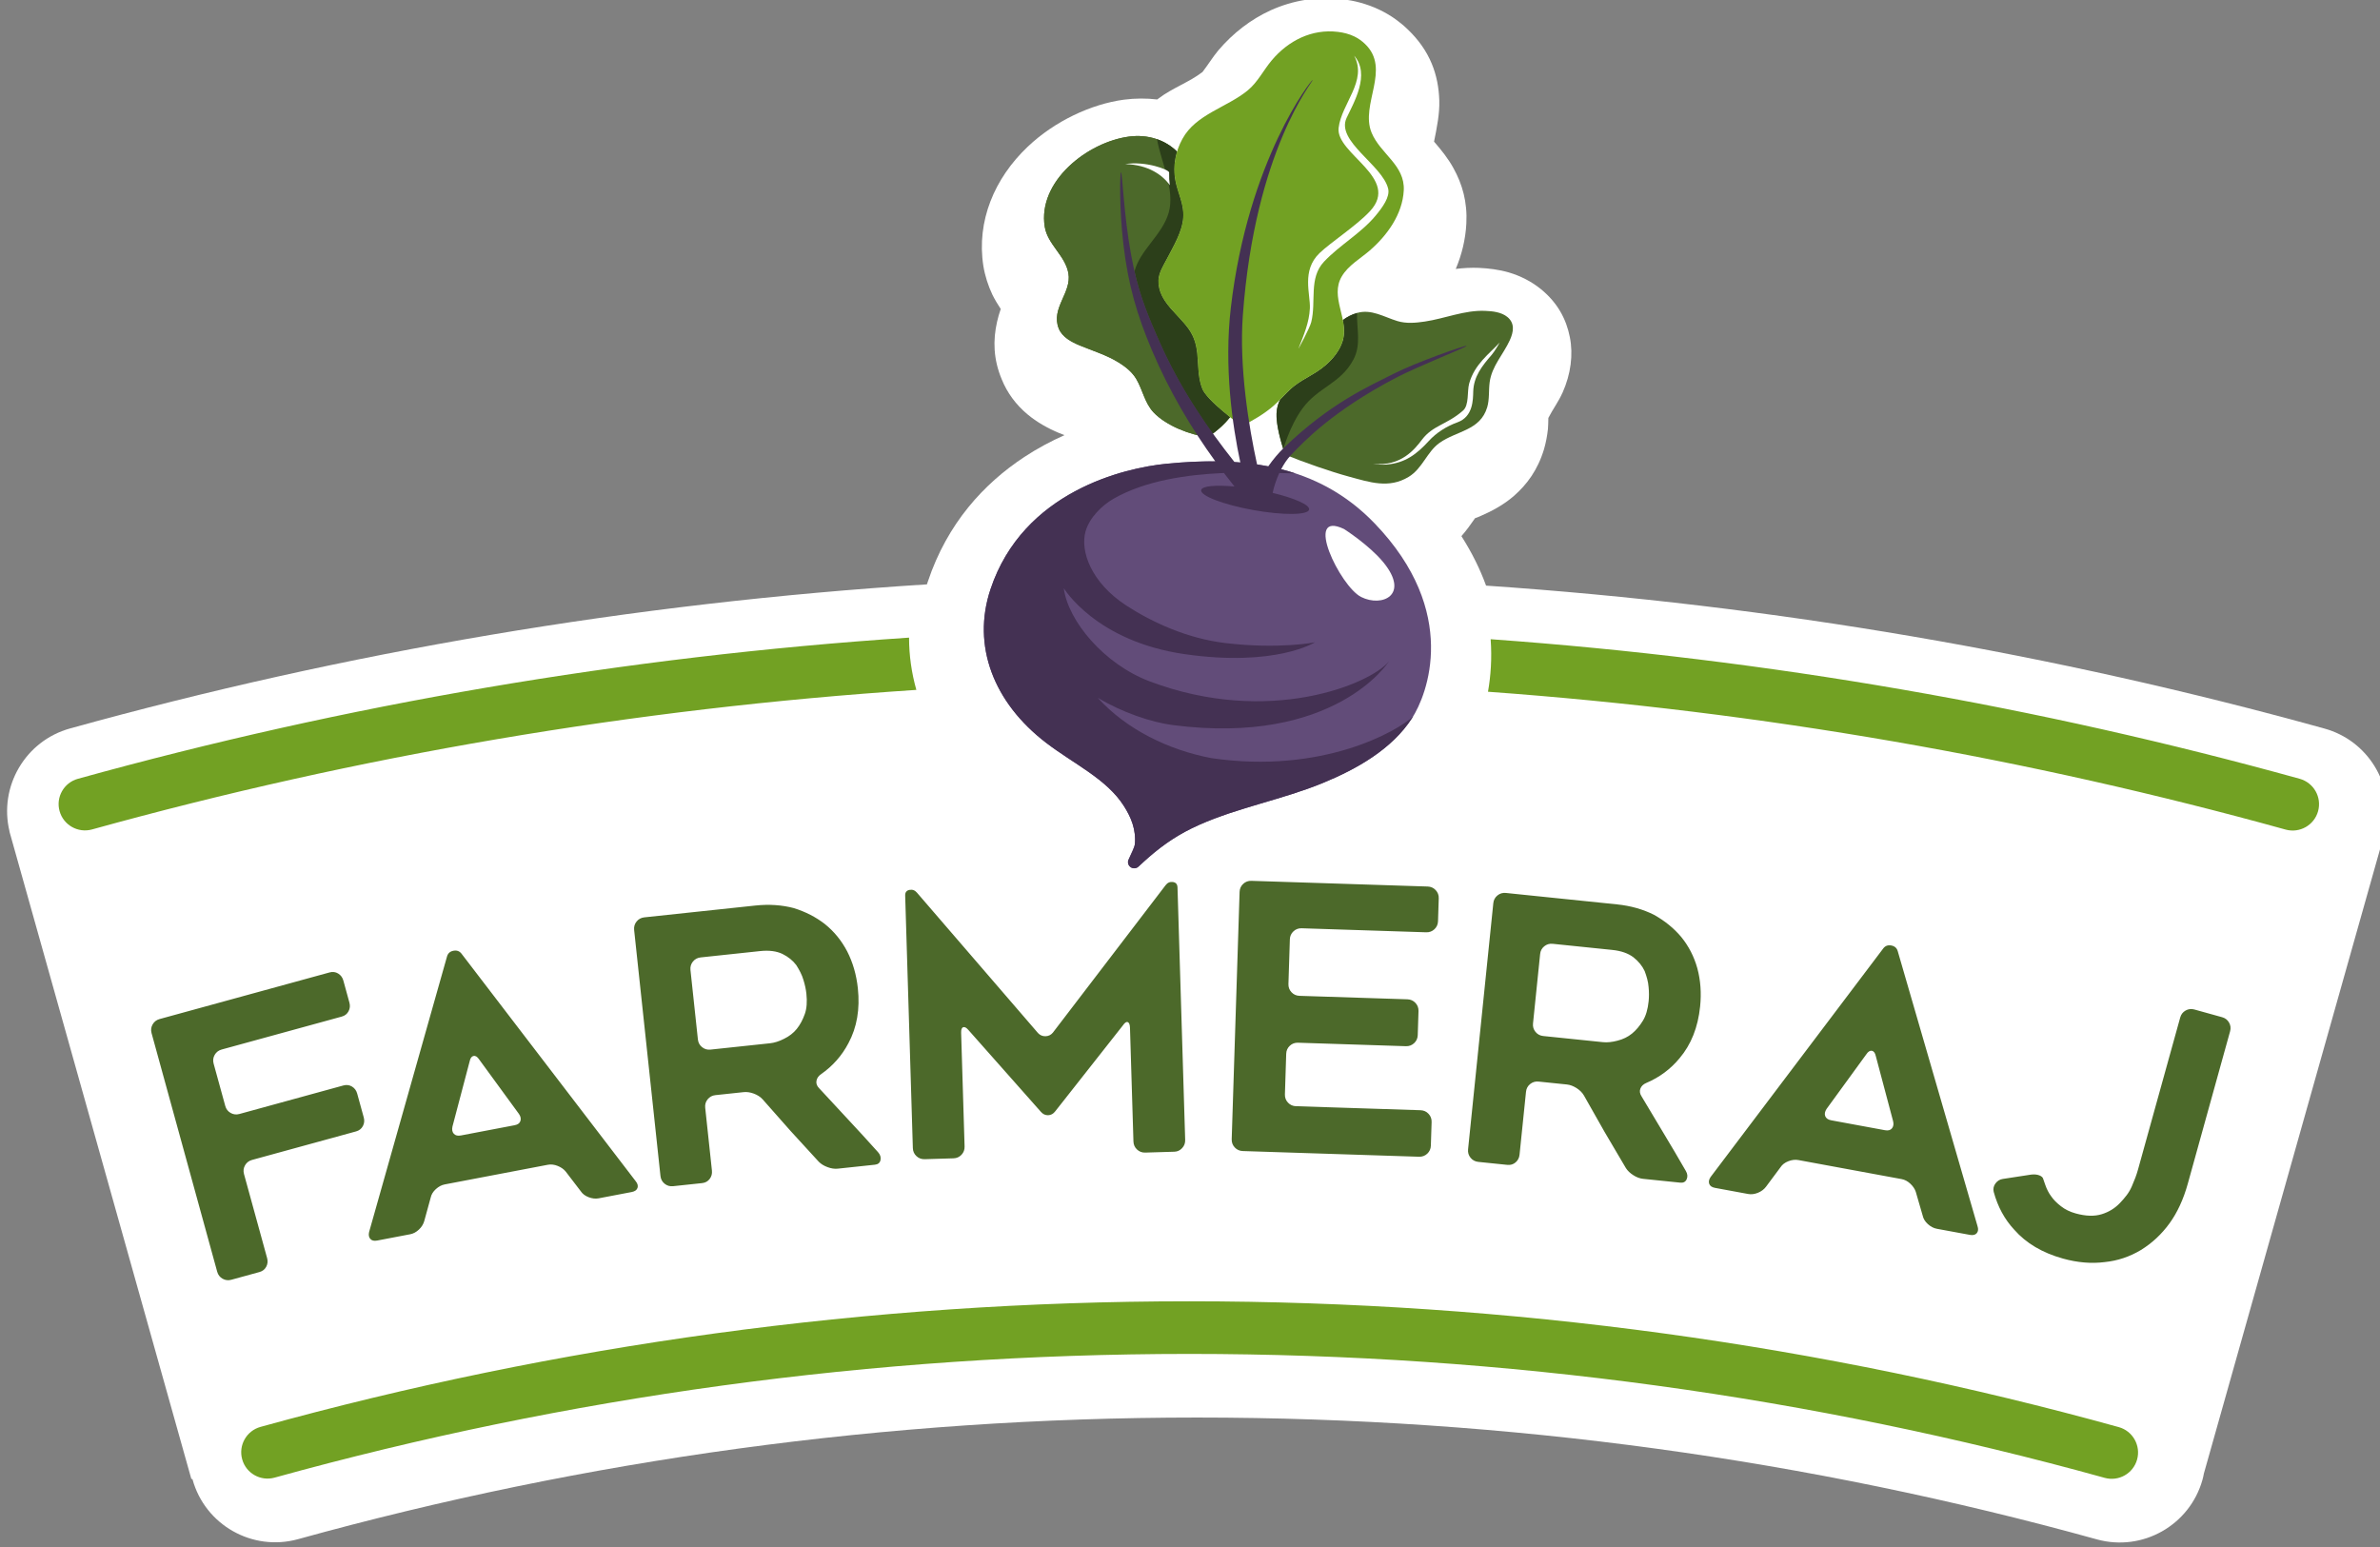
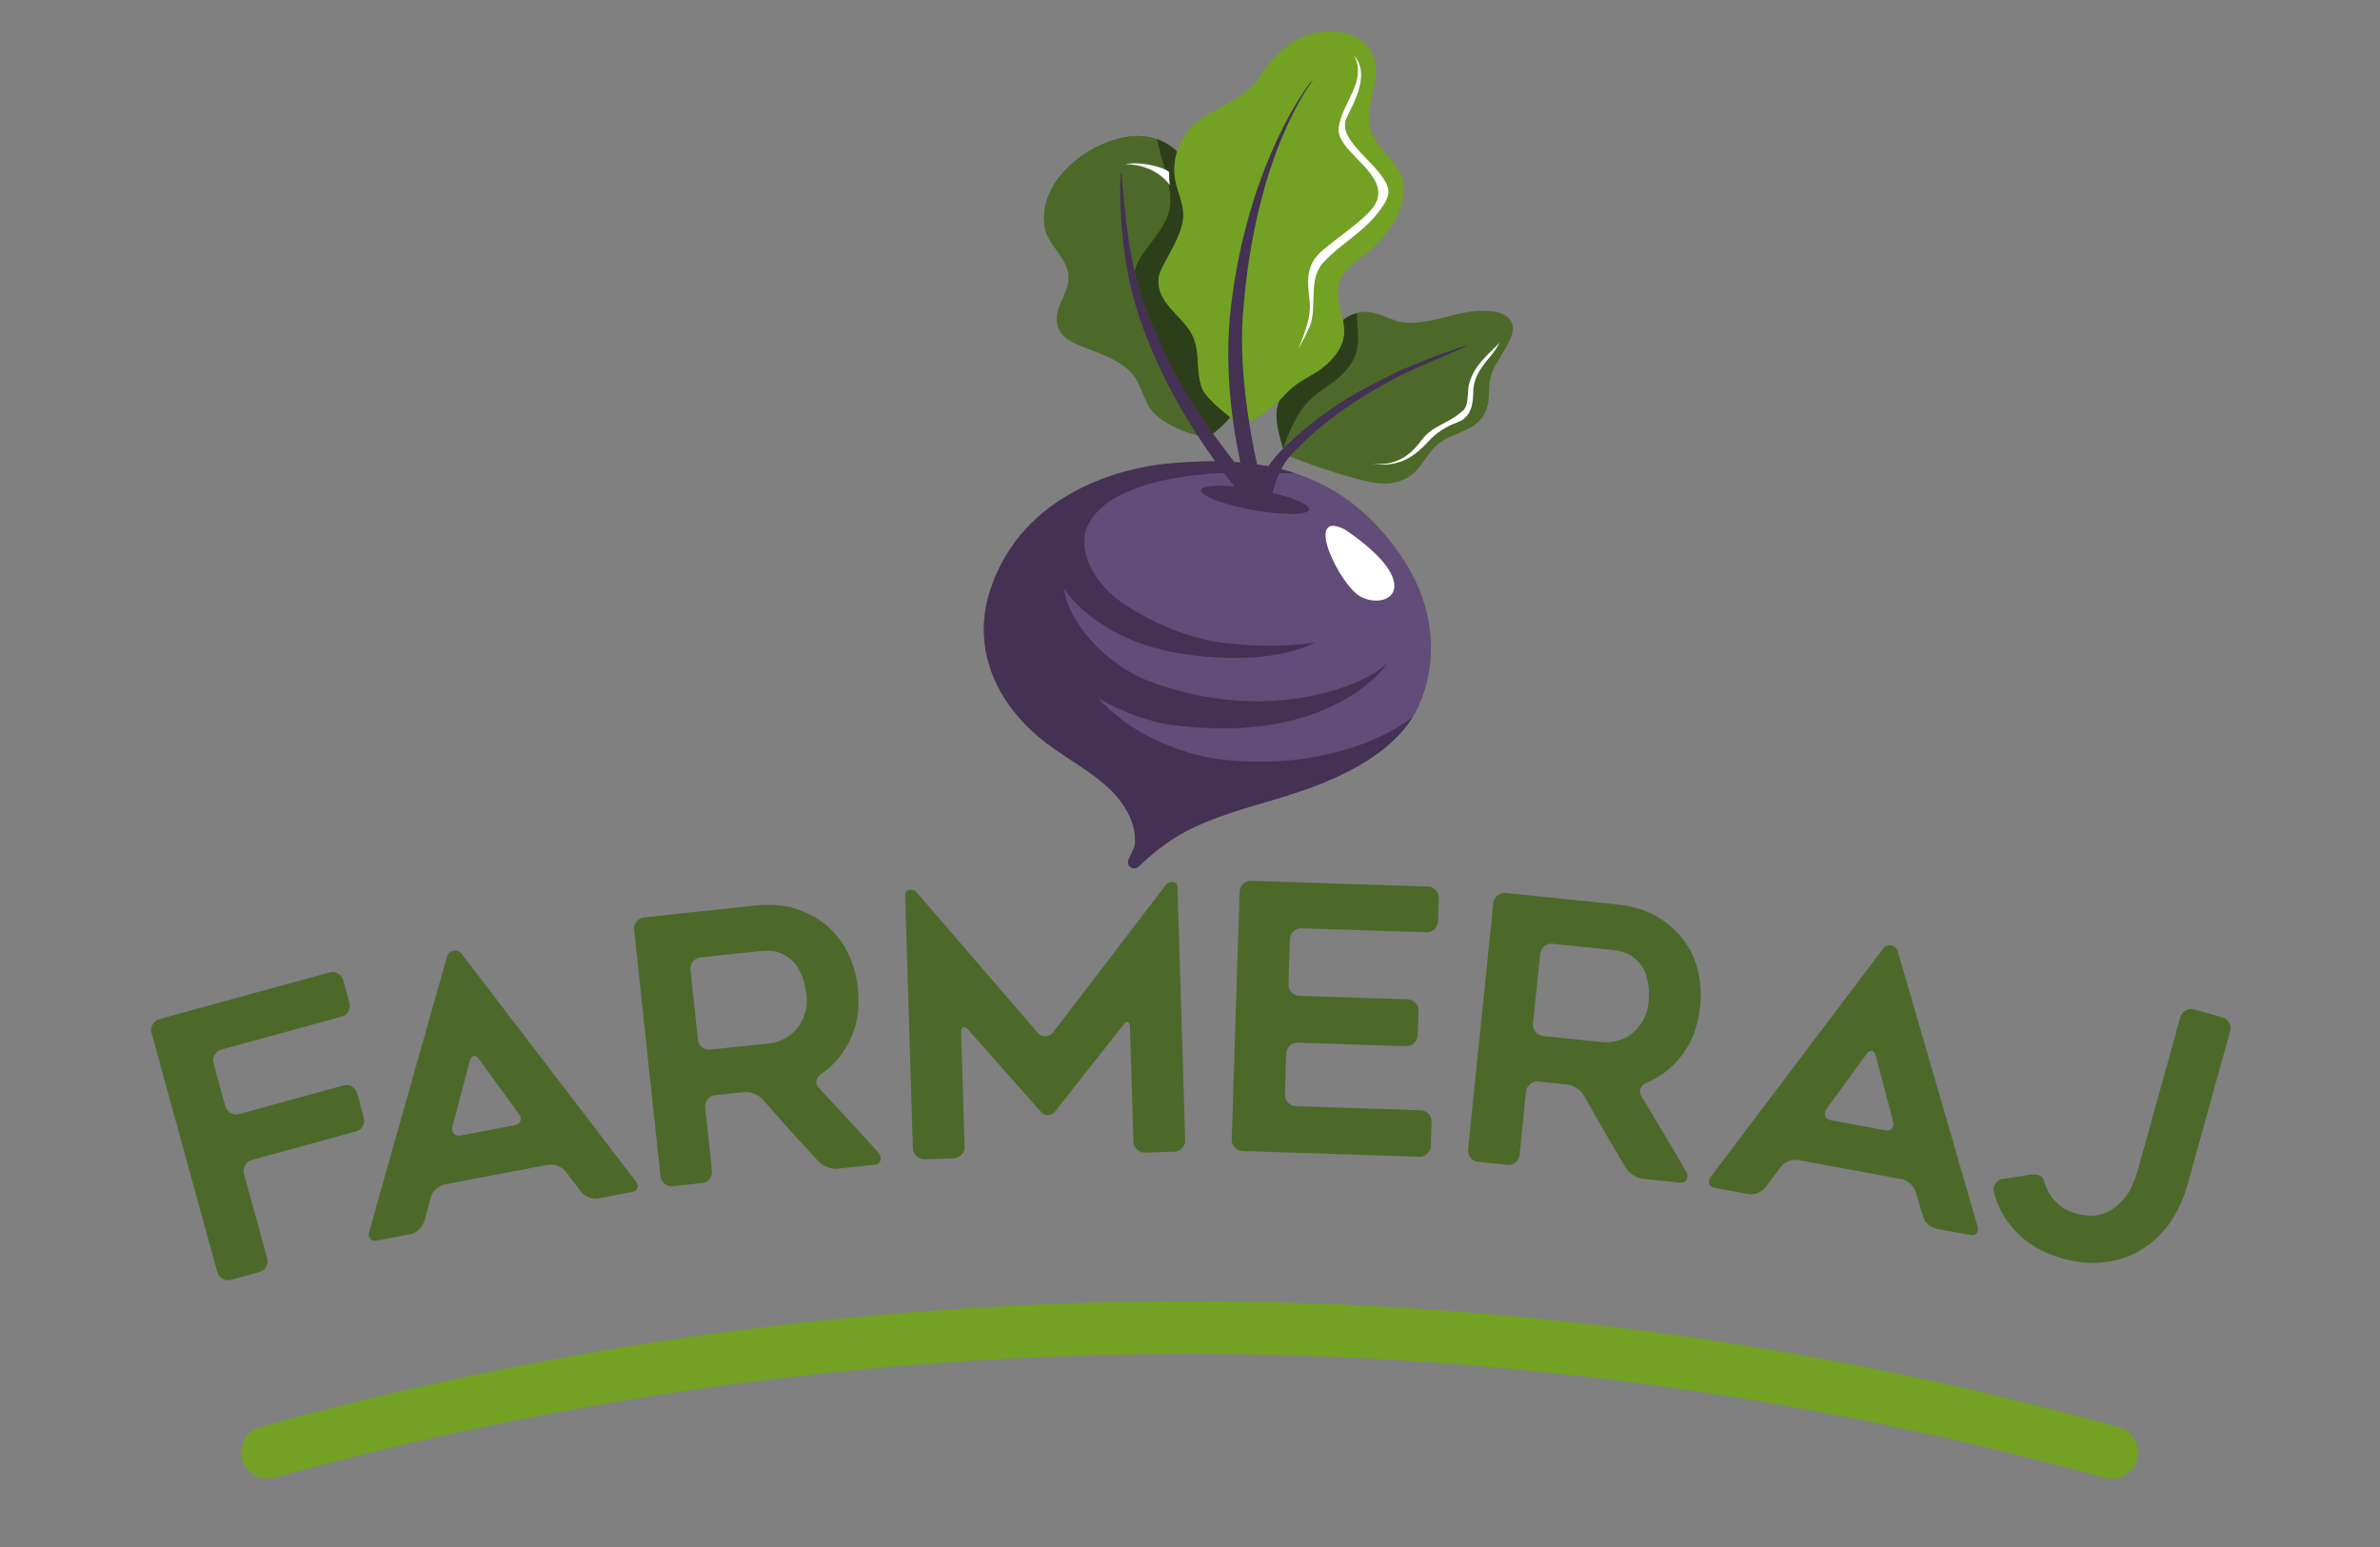
<svg xmlns="http://www.w3.org/2000/svg" xmlns:ns1="http://www.serif.com/" width="100%" height="100%" viewBox="0 0 500 325" version="1.1" xml:space="preserve" style="fill-rule:evenodd;clip-rule:evenodd;stroke-linejoin:round;stroke-miterlimit:2;">
  <rect x="0" y="0" width="500" height="325" fill="#808080" stroke="none" />
  <g transform="matrix(1,0,0,1,-0.5,-6.806)">
    <g id="LOGO-pozadina" transform="matrix(1.459,0,0,1.459,-607.758,-6899.83)">
      <g transform="matrix(1.51,0,0,1.51,-3170.8,2490.49)">
        <g id="POZADINA-logo">
-           <path d="M2394.3,1626.67C2394.24,1626.68 2394.21,1626.69 2394.21,1626.69L2376.86,1564.93L2376.87,1564.93C2375.83,1560.66 2378.37,1556.29 2382.64,1555.11C2408.9,1547.83 2436.23,1543.15 2464.35,1541.37C2464.38,1541.28 2464.41,1541.19 2464.44,1541.1C2466.3,1535.54 2469.79,1531.76 2473.63,1529.23C2474.89,1528.4 2476.19,1527.71 2477.47,1527.14C2477.3,1527.08 2477.13,1527.01 2476.96,1526.94C2475.92,1526.51 2474.82,1525.9 2473.92,1525.14C2472.85,1524.24 2472.02,1523.13 2471.49,1521.83C2470.68,1519.9 2470.64,1518.09 2471.04,1516.33C2471.13,1515.92 2471.25,1515.52 2471.39,1515.11C2471.1,1514.67 2470.83,1514.22 2470.6,1513.76C2470.19,1512.89 2469.89,1511.97 2469.73,1510.99C2469.07,1506.73 2470.79,1502.64 2473.97,1499.63C2476.53,1497.2 2480.01,1495.57 2483.14,1495.15C2484.23,1495.01 2485.29,1495.01 2486.31,1495.13C2486.36,1495.1 2486.41,1495.06 2486.46,1495.02C2487.73,1494.05 2489.38,1493.48 2490.63,1492.51C2491.15,1491.84 2491.59,1491.11 2492.13,1490.46C2493.54,1488.8 2495.25,1487.48 2497.15,1486.62C2499.24,1485.68 2501.55,1485.28 2503.99,1485.58C2504.56,1485.64 2505.13,1485.75 2505.68,1485.9C2506.32,1486.08 2506.94,1486.3 2507.53,1486.59C2508.03,1486.83 2508.51,1487.11 2508.97,1487.43C2509.39,1487.73 2509.8,1488.06 2510.17,1488.42C2512.35,1490.49 2513.13,1492.79 2513.21,1495.22C2513.25,1496.48 2512.98,1497.82 2512.71,1499.15C2513.41,1499.96 2514.07,1500.78 2514.56,1501.68C2515.41,1503.21 2515.9,1504.92 2515.79,1506.97C2515.79,1506.97 2515.79,1506.97 2515.79,1506.97C2515.71,1508.47 2515.36,1509.92 2514.78,1511.29C2515.5,1511.2 2516.24,1511.16 2516.98,1511.19C2517.89,1511.23 2518.89,1511.35 2519.82,1511.62C2520.95,1511.95 2521.98,1512.48 2522.88,1513.2C2524.53,1514.54 2525.33,1516.13 2525.66,1517.8C2525.99,1519.45 2525.76,1521.31 2524.96,1523.1C2524.96,1523.1 2524.96,1523.11 2524.95,1523.11C2524.58,1523.95 2524.02,1524.69 2523.61,1525.5C2523.6,1525.85 2523.6,1526.21 2523.57,1526.56C2523.5,1527.2 2523.38,1527.84 2523.2,1528.47C2522.6,1530.46 2521.57,1531.85 2520.32,1532.94C2519.37,1533.77 2518.25,1534.38 2517.04,1534.9C2516.91,1534.96 2516.76,1535.01 2516.62,1535.06C2516.21,1535.65 2515.79,1536.24 2515.32,1536.77C2516.35,1538.39 2517.12,1539.97 2517.67,1541.49C2545.17,1543.36 2571.91,1547.99 2597.62,1555.12C2601.74,1556.26 2604.24,1560.36 2603.48,1564.48L2603.52,1564.49L2586.12,1626.16C2586.09,1626.35 2586.04,1626.55 2585.99,1626.74C2584.78,1631.09 2580.27,1633.64 2575.92,1632.44C2548.6,1624.87 2519.83,1620.82 2490.11,1620.82C2460.43,1620.82 2431.68,1624.86 2404.38,1632.42C2400.03,1633.62 2395.52,1631.07 2394.32,1626.72C2394.31,1626.7 2394.31,1626.68 2394.3,1626.67Z" style="fill:white;" />
-         </g>
+           </g>
      </g>
      <g id="FARMERAJ">
        <g transform="matrix(1.592,0,0,1.592,105.532,2356.43)">
          <path d="M220.418,1626.98C219.151,1627.33 217.838,1626.59 217.487,1625.32C217.137,1624.05 217.88,1622.74 219.147,1622.39C245.889,1614.99 274.058,1611.03 303.144,1611.03C332.258,1611.03 360.453,1614.99 387.219,1622.41C388.485,1622.76 389.229,1624.08 388.878,1625.34C388.526,1626.61 387.213,1627.35 385.947,1627C359.586,1619.69 331.817,1615.79 303.144,1615.79C274.498,1615.79 246.756,1619.69 220.418,1626.98Z" style="fill:rgb(114,161,35);" />
        </g>
        <g transform="matrix(-1.453,0.042,-0.034,-1.16,1876.29,5008.55)">
          <path d="M979.945,140.295L978.914,134.997C978.838,134.611 978.668,134.317 978.403,134.115C978.137,133.913 977.85,133.859 977.542,133.953L967.153,137.12C966.845,137.214 966.564,137.158 966.31,136.953C966.056,136.747 965.892,136.451 965.817,136.065L965.236,133.082C965.161,132.696 965.198,132.339 965.348,132.01C965.498,131.682 965.727,131.47 966.035,131.376L976.424,128.209C976.732,128.115 976.967,127.902 977.129,127.57C977.29,127.238 977.333,126.878 977.258,126.493L975.213,115.985C975.137,115.599 975.175,115.242 975.324,114.913C975.474,114.584 975.703,114.373 976.011,114.279L978.822,113.422C979.13,113.328 979.417,113.382 979.683,113.584C979.948,113.786 980.118,114.08 980.194,114.466L986.001,144.298C986.076,144.684 986.033,145.043 985.871,145.375C985.71,145.707 985.475,145.92 985.166,146.014L968.196,151.188C967.887,151.282 967.606,151.227 967.353,151.021C967.099,150.815 966.935,150.519 966.859,150.134L966.322,147.373C966.247,146.987 966.284,146.63 966.434,146.301C966.583,145.973 966.812,145.761 967.121,145.667L979.111,142.012C979.419,141.918 979.654,141.705 979.815,141.373C979.977,141.04 980.02,140.681 979.945,140.295ZM965.036,118.861L956.524,152.743C956.426,153.134 956.208,153.364 955.871,153.432C955.534,153.5 955.269,153.367 955.078,153.035L938.499,124.207C938.312,123.905 938.257,123.622 938.334,123.359C938.412,123.096 938.607,122.932 938.92,122.869L942.21,122.206C942.524,122.143 942.852,122.201 943.197,122.379C943.541,122.557 943.797,122.815 943.964,123.153L945.398,125.649C945.585,125.952 945.845,126.193 946.177,126.374C946.51,126.555 946.832,126.613 947.146,126.55L957.413,124.482C957.727,124.418 958.024,124.235 958.307,123.93C958.589,123.626 958.767,123.28 958.841,122.894L959.546,120.014C959.644,119.622 959.828,119.276 960.099,118.974C960.369,118.672 960.661,118.489 960.974,118.426L964.264,117.763C964.577,117.7 964.804,117.778 964.943,117.998C965.083,118.217 965.113,118.505 965.036,118.861ZM955.665,130.497L950.314,131.575C950.001,131.638 949.807,131.809 949.731,132.087C949.656,132.365 949.7,132.658 949.863,132.965L953.643,139.863C953.81,140.2 953.99,140.35 954.183,140.311C954.376,140.272 954.509,140.059 954.583,139.673L956.479,131.632C956.553,131.246 956.514,130.945 956.362,130.728C956.211,130.511 955.978,130.434 955.665,130.497ZM931.922,123.723L934.807,123.444C935.123,123.413 935.399,123.525 935.635,123.777C935.871,124.03 936.002,124.355 936.026,124.751L937.92,155.364C937.944,155.76 937.855,156.105 937.653,156.401C937.451,156.696 937.192,156.859 936.876,156.89L925.85,157.957C924.487,158.089 923.216,157.936 922.038,157.499C920.881,156.998 919.871,156.299 919.007,155.402C918.561,154.925 918.161,154.396 917.807,153.818C917.453,153.239 917.145,152.61 916.882,151.931C916.356,150.542 916.041,149.009 915.937,147.334C915.777,144.745 916.139,142.488 917.024,140.564C917.712,139.026 918.651,137.771 919.84,136.798C920.096,136.589 920.251,136.322 920.304,135.995C920.357,135.668 920.277,135.361 920.064,135.076C919.069,133.64 918.122,132.284 917.223,131.007C916.323,129.731 915.388,128.373 914.418,126.935C914.203,126.619 914.127,126.289 914.192,125.946C914.256,125.602 914.446,125.415 914.763,125.385L918.45,125.028C918.767,124.997 919.102,125.072 919.456,125.252C919.81,125.432 920.094,125.665 920.307,125.951C920.764,126.612 921.215,127.265 921.659,127.912C922.103,128.558 922.553,129.212 923.011,129.872L925.683,133.888C925.898,134.204 926.183,134.452 926.537,134.633C926.891,134.813 927.226,134.888 927.543,134.857L930.354,134.585C930.67,134.554 930.93,134.391 931.132,134.096C931.334,133.801 931.423,133.455 931.398,133.059L930.915,125.246C930.89,124.85 930.973,124.505 931.163,124.211C931.353,123.916 931.606,123.754 931.922,123.723ZM930.704,140.251L924.79,140.823C924.352,140.866 923.885,141.033 923.389,141.327C922.868,141.622 922.439,142.016 922.103,142.508C921.766,143.001 921.485,143.61 921.261,144.336C921.057,145 920.986,145.834 921.048,146.839C921.082,147.387 921.167,147.961 921.302,148.561C921.371,148.892 921.464,149.212 921.582,149.522C921.699,149.833 921.828,150.134 921.968,150.427C922.298,151.008 922.744,151.486 923.306,151.86C923.892,152.233 924.623,152.376 925.499,152.292L931.414,151.719C931.73,151.688 931.989,151.525 932.192,151.23C932.394,150.935 932.482,150.589 932.458,150.193L931.924,141.557C931.899,141.161 931.769,140.837 931.533,140.584C931.297,140.331 931.021,140.22 930.704,140.251ZM883.994,158.69L883.967,127.344C883.967,126.947 884.076,126.611 884.296,126.336C884.515,126.06 884.771,125.923 885.064,125.922L887.957,125.919C888.275,125.918 888.543,126.055 888.763,126.33C888.983,126.605 889.093,126.941 889.094,127.338L889.106,141.453C889.106,141.85 889.173,142.086 889.308,142.163C889.442,142.239 889.607,142.109 889.802,141.773L896.75,131.361C896.945,131.055 897.183,130.902 897.464,130.902C897.745,130.902 897.983,131.054 898.178,131.359L905.108,141.754C905.304,142.059 905.475,142.181 905.621,142.119C905.768,142.058 905.841,141.829 905.84,141.432L905.828,127.317C905.828,126.92 905.938,126.584 906.157,126.308C906.377,126.033 906.645,125.895 906.962,125.895L909.819,125.891C910.136,125.891 910.405,126.028 910.625,126.303C910.845,126.578 910.955,126.913 910.955,127.311L910.982,158.656C910.982,159.054 910.836,159.283 910.543,159.344C910.25,159.406 910.006,159.284 909.81,158.979L898.223,141.12C898.028,140.846 897.784,140.709 897.491,140.709C897.198,140.709 896.954,140.847 896.759,141.122L885.166,159.009C884.971,159.315 884.727,159.438 884.434,159.377C884.141,159.316 883.994,159.087 883.994,158.69ZM873.02,151.848L873.29,146.313C873.31,145.916 873.216,145.573 873.01,145.281C872.805,144.99 872.543,144.832 872.226,144.808L861.554,143.99C861.237,143.965 860.976,143.807 860.77,143.516C860.564,143.225 860.471,142.881 860.49,142.485L860.635,139.511C860.655,139.115 860.781,138.788 861.014,138.53C861.246,138.273 861.521,138.156 861.838,138.18L872.511,138.999C872.827,139.023 873.102,138.906 873.335,138.649C873.568,138.391 873.694,138.064 873.713,137.668L873.959,132.636C873.978,132.24 873.885,131.896 873.679,131.605C873.473,131.313 873.212,131.155 872.895,131.131L860.578,130.187C860.261,130.162 860,130.005 859.794,129.713C859.588,129.422 859.495,129.078 859.514,128.682L859.657,125.754C859.677,125.358 859.803,125.031 860.035,124.773C860.268,124.516 860.543,124.399 860.86,124.423L878.294,125.76C878.611,125.784 878.872,125.942 879.078,126.233C879.284,126.525 879.377,126.869 879.358,127.265L877.859,157.912C877.84,158.308 877.714,158.635 877.481,158.893C877.248,159.151 876.974,159.267 876.657,159.243L859.222,157.906C858.905,157.882 858.644,157.724 858.438,157.433C858.232,157.141 858.139,156.798 858.158,156.401L858.297,153.565C858.317,153.169 858.443,152.842 858.675,152.584C858.908,152.327 859.183,152.21 859.5,152.234L871.817,153.179C872.134,153.203 872.409,153.086 872.641,152.829C872.874,152.571 873,152.244 873.02,151.848ZM852.138,123.097L855.006,123.572C855.321,123.624 855.573,123.804 855.762,124.113C855.951,124.422 856.025,124.773 855.983,125.167L852.769,155.606C852.728,156 852.583,156.315 852.337,156.551C852.09,156.788 851.81,156.88 851.495,156.828L840.531,155.013C839.176,154.789 837.958,154.31 836.879,153.577C835.829,152.787 834.956,151.841 834.26,150.74C833.903,150.157 833.599,149.536 833.348,148.878C833.098,148.221 832.9,147.525 832.756,146.793C832.471,145.297 832.416,143.716 832.592,142.05C832.864,139.476 833.592,137.362 834.776,135.709C835.704,134.384 836.83,133.399 838.154,132.755C838.439,132.617 838.635,132.396 838.741,132.09C838.847,131.784 838.819,131.463 838.658,131.128C837.922,129.466 837.22,127.893 836.552,126.411C835.883,124.929 835.193,123.359 834.482,121.7C834.323,121.335 834.304,120.993 834.424,120.674C834.544,120.355 834.761,120.221 835.076,120.273L838.742,120.88C839.057,120.932 839.373,121.092 839.689,121.36C840.006,121.628 840.245,121.93 840.406,122.265C840.744,123.03 841.077,123.786 841.404,124.533C841.731,125.281 842.064,126.037 842.402,126.802L844.352,131.423C844.51,131.789 844.748,132.105 845.064,132.373C845.381,132.641 845.696,132.802 846.011,132.854L848.806,133.316C849.121,133.368 849.401,133.276 849.648,133.04C849.895,132.803 850.039,132.488 850.08,132.094L850.901,124.325C850.942,123.932 851.08,123.615 851.315,123.377C851.549,123.138 851.824,123.045 852.138,123.097ZM848.211,138.95L842.33,137.976C841.895,137.904 841.41,137.947 840.876,138.106C840.318,138.26 839.833,138.534 839.422,138.928C839.011,139.322 838.636,139.846 838.296,140.498C837.987,141.094 837.78,141.892 837.674,142.892C837.617,143.437 837.604,144.02 837.637,144.642C837.65,144.983 837.689,145.321 837.752,145.655C837.815,145.989 837.891,146.317 837.98,146.64C838.207,147.294 838.564,147.877 839.051,148.389C839.563,148.905 840.255,149.236 841.126,149.38L847.007,150.353C847.322,150.405 847.603,150.313 847.849,150.077C848.096,149.84 848.24,149.525 848.281,149.131L849.188,140.545C849.23,140.151 849.156,139.8 848.967,139.491C848.778,139.182 848.526,139.002 848.211,138.95ZM832.043,120.873L814.296,148.586C814.091,148.906 813.822,149.021 813.488,148.932C813.153,148.842 812.945,148.599 812.864,148.202L805.763,113.813C805.676,113.446 805.706,113.157 805.855,112.947C806.003,112.737 806.233,112.674 806.543,112.757L809.801,113.632C810.111,113.716 810.401,113.919 810.671,114.241C810.94,114.563 811.103,114.92 811.161,115.31L811.775,118.287C811.862,118.654 812.034,118.997 812.291,119.316C812.548,119.636 812.832,119.837 813.143,119.92L823.311,122.652C823.621,122.735 823.952,122.699 824.303,122.543C824.655,122.388 824.921,122.147 825.101,121.82L826.593,119.456C826.798,119.136 827.07,118.896 827.409,118.737C827.748,118.579 828.073,118.541 828.383,118.624L831.642,119.499C831.952,119.583 832.14,119.758 832.207,120.026C832.273,120.294 832.219,120.576 832.043,120.873ZM819.939,127.464L814.64,126.041C814.33,125.957 814.099,126.028 813.948,126.253C813.797,126.478 813.753,126.771 813.816,127.132L815.342,135.275C815.4,135.666 815.524,135.886 815.715,135.938C815.906,135.989 816.092,135.851 816.273,135.525L820.369,128.892C820.549,128.565 820.601,128.267 820.522,127.996C820.444,127.725 820.25,127.547 819.939,127.464ZM780.188,137.072L784.816,118.334C785.292,116.408 785.935,114.786 786.746,113.469C787.557,112.152 788.523,111.087 789.644,110.273C790.788,109.469 792,109.011 793.28,108.898C794.597,108.737 795.968,108.931 797.39,109.482C799.419,110.267 801.001,111.519 802.136,113.237C803.062,114.555 803.704,116.146 804.061,118.011C804.122,118.387 804.056,118.729 803.865,119.039C803.673,119.348 803.431,119.526 803.139,119.573L800.309,120.013C799.993,120.05 799.722,120.009 799.496,119.89C799.27,119.771 799.143,119.61 799.116,119.408C799.091,119.302 799.062,119.187 799.029,119.062C798.996,118.937 798.967,118.822 798.942,118.717C798.801,118.15 798.615,117.662 798.384,117.253C798.16,116.815 797.843,116.389 797.435,115.975C797.049,115.57 796.577,115.259 796.017,115.042C795.014,114.654 794.148,114.591 793.419,114.852C792.721,115.093 792.114,115.53 791.6,116.163C791.343,116.479 791.111,116.797 790.905,117.117C790.698,117.437 790.521,117.792 790.373,118.182C790.226,118.573 790.099,118.931 789.993,119.258C789.886,119.585 789.794,119.909 789.714,120.23L785.086,138.968C784.992,139.348 784.808,139.628 784.533,139.809C784.258,139.991 783.969,140.023 783.666,139.906L780.937,138.849C780.634,138.732 780.41,138.501 780.265,138.158C780.119,137.814 780.094,137.452 780.188,137.072Z" style="fill:rgb(76,105,42);" />
        </g>
        <g transform="matrix(1.905,0,0,1.905,10.567,1754.54)">
-           <path d="M282.562,1616.07C261.126,1617.48 240.282,1621.07 220.25,1626.62C219.192,1626.91 218.094,1626.29 217.801,1625.23C217.508,1624.18 218.129,1623.08 219.187,1622.79C239.387,1617.19 260.401,1613.56 282.011,1612.12C282.011,1613.46 282.198,1614.78 282.562,1616.07ZM325.971,1612.24C346.995,1613.75 367.448,1617.34 387.127,1622.79C388.186,1623.09 388.807,1624.18 388.513,1625.24C388.22,1626.3 387.123,1626.92 386.064,1626.63C366.661,1621.25 346.497,1617.71 325.77,1616.21C325.98,1615.02 326.076,1613.68 325.971,1612.24Z" style="fill:rgb(114,161,35);" />
-         </g>
+           </g>
      </g>
      <g id="REPICA">
        <g id="LISTICI" transform="matrix(0.817,0,0,1.605,-1312.53,4309.62)">
          <g transform="matrix(1.302,0,0,0.662,1186.39,249.612)">
            <path d="M881.109,78.714C880.235,79.802 879.16,80.733 878.085,81.405C875.773,81.153 872.453,79.876 870.747,78.058C869.571,76.806 869.279,75.012 868.428,73.561C867.872,72.614 866.997,71.909 866.078,71.334C864.42,70.296 862.55,69.738 860.756,68.993C859.657,68.536 858.389,67.877 857.922,66.701C856.824,63.937 859.702,61.848 859.226,59.2C858.793,56.793 856.411,55.313 856.026,52.909C855.042,46.751 861.824,41.428 867.449,40.689C869.982,40.357 872.312,41.13 873.933,42.733C873.559,43.967 873.462,45.268 873.691,46.569C873.998,48.31 874.895,49.808 874.772,51.633C874.639,53.607 873.413,55.598 872.532,57.302C872.082,58.172 871.456,59.127 871.418,60.137C871.304,63.154 874.309,64.817 875.726,67.106C877.295,69.641 876.315,72.268 877.359,74.894C877.76,75.904 879.684,77.575 881.109,78.714Z" style="fill:rgb(76,105,42);" />
          </g>
          <g transform="matrix(1.302,0,0,0.662,1186.39,249.612)">
            <path d="M896.382,65.56C896.913,65.151 897.542,64.815 898.293,64.595C900.241,64.023 901.964,65.15 903.766,65.693C904.975,66.058 906.251,65.939 907.481,65.756C910.201,65.35 912.847,64.195 915.63,64.308C916.64,64.349 917.838,64.471 918.65,65.138C919.687,65.991 919.494,67.166 918.974,68.301C918.086,70.242 916.549,71.784 916.253,73.974C916.102,75.093 916.244,76.287 915.918,77.378C914.974,80.541 911.794,80.549 909.465,82.202C907.768,83.406 907.161,85.677 905.277,86.813C902.588,88.434 900.003,87.525 897.251,86.784C894.747,86.109 890.96,84.787 888.561,83.792C888.561,83.792 887.309,80.217 887.405,78.202C887.441,77.445 887.624,76.828 887.907,76.307C888.529,75.671 889.171,74.976 889.795,74.495C891.211,73.403 892.639,72.888 894.03,71.691C895.06,70.804 895.977,69.678 896.369,68.359C896.644,67.431 896.565,66.495 896.382,65.56Z" style="fill:rgb(76,105,42);" />
          </g>
          <g transform="matrix(1.302,0,0,0.662,1186.39,249.612)">
            <path d="M896.382,65.56C896.913,65.151 897.542,64.815 898.293,64.595L898.302,64.592C898.235,66.746 898.896,68.877 897.806,70.922C896.066,74.188 893.04,74.635 890.926,77.519C889.153,79.937 888.341,83.051 888.317,83.035C888.052,82.182 887.327,79.842 887.405,78.202C887.441,77.445 887.624,76.828 887.907,76.307C888.529,75.671 889.171,74.976 889.795,74.495C891.211,73.403 892.639,72.888 894.03,71.691C895.06,70.804 895.977,69.678 896.369,68.359C896.644,67.431 896.565,66.495 896.382,65.56Z" style="fill:rgb(44,63,26);" />
          </g>
          <g transform="matrix(1.302,0,0,0.662,1186.39,249.612)">
            <path d="M881.109,78.714C880.235,79.802 879.16,80.733 878.085,81.405C875.773,81.153 872.453,79.876 870.747,78.058C869.571,76.806 869.279,75.012 868.428,73.561C867.872,72.614 866.997,71.909 866.078,71.334C864.42,70.296 862.55,69.738 860.756,68.993C859.657,68.536 858.389,67.877 857.922,66.701C856.824,63.937 859.702,61.848 859.226,59.2C858.793,56.793 856.411,55.313 856.026,52.909C855.042,46.751 861.824,41.428 867.449,40.689C869.982,40.357 872.312,41.13 873.933,42.733C873.559,43.967 873.462,45.268 873.691,46.569C873.998,48.31 874.895,49.808 874.772,51.633C874.639,53.607 873.413,55.598 872.532,57.302C872.082,58.172 871.456,59.127 871.418,60.137C871.304,63.154 874.309,64.817 875.726,67.106C877.295,69.641 876.315,72.268 877.359,74.894C877.76,75.904 879.684,77.575 881.109,78.714Z" style="fill:rgb(76,105,42);" />
          </g>
          <g transform="matrix(1.302,0,0,0.662,1186.39,249.612)">
            <path d="M868.172,58.975C868.906,56.065 871.931,54.038 872.801,51.016C873.693,47.912 871.766,44.13 871.224,41.049C872.249,41.407 873.17,41.978 873.933,42.733C873.559,43.967 873.462,45.268 873.691,46.569C873.998,48.31 874.895,49.808 874.772,51.633C874.639,53.607 873.413,55.598 872.532,57.302C872.082,58.172 871.456,59.127 871.418,60.137C871.304,63.154 874.309,64.817 875.726,67.106C877.295,69.641 876.315,72.268 877.359,74.894C877.76,75.904 879.684,77.575 881.109,78.714C880.415,79.577 879.594,80.342 878.748,80.957C876.182,77.373 873.691,73.333 871.651,68.75C869.924,64.87 868.952,62.406 868.172,58.975Z" style="fill:rgb(44,63,26);" />
          </g>
          <g transform="matrix(1.302,0,0,0.662,1186.39,249.612)">
            <path d="M882.702,79.935C882.702,79.935 878.012,76.538 877.359,74.894C876.315,72.268 877.295,69.641 875.726,67.106C874.309,64.817 871.304,63.154 871.418,60.137C871.456,59.127 872.082,58.172 872.532,57.302C873.413,55.598 874.639,53.607 874.772,51.633C874.895,49.808 873.998,48.31 873.691,46.569C873.352,44.642 873.729,42.713 874.662,41.003C876.491,37.65 880.705,36.744 883.514,34.423C884.863,33.307 885.645,31.675 886.758,30.352C889.001,27.69 892.177,26.067 895.725,26.503C896.49,26.597 897.241,26.785 897.937,27.122C898.466,27.378 898.946,27.722 899.37,28.126C902.96,31.551 898.688,36.319 900.27,40.163C901.452,43.036 904.804,44.551 904.625,47.983C904.456,51.216 902.388,54.078 900.016,56.134C898.731,57.249 897.112,58.14 896.229,59.648C894.593,62.44 897.235,65.441 896.369,68.359C895.977,69.678 895.06,70.804 894.03,71.691C892.639,72.888 891.211,73.403 889.795,74.495C888.874,75.205 887.912,76.382 887.033,77.148C885.651,78.351 884.134,79.187 882.702,79.935Z" style="fill:rgb(114,161,35);" />
          </g>
        </g>
        <g id="REPICA1" ns1:id="REPICA" transform="matrix(0.817,0,0,0.706,-1264.43,4413.93)">
          <g transform="matrix(1.302,0,0,1.505,1129.75,421.515)">
            <path d="M866.992,138.429C866.713,138.689 866.295,138.73 865.97,138.53C865.645,138.329 865.495,137.936 865.603,137.57C866.099,136.528 866.484,135.641 866.508,135.386C866.7,133.38 865.965,131.689 865.021,130.206C862.678,126.526 858.251,124.524 854.486,121.638C847.392,116.201 844.419,108.489 846.967,100.841C851.396,87.542 865.128,84.389 870.774,83.831C881.15,82.807 891.207,83.839 898.961,91.905C910.531,103.941 906.063,115.167 904.034,118.299C901.298,122.522 896.558,125.202 891.913,127.109C886.483,129.338 880.589,130.38 875.226,132.763C872.473,133.986 870.39,135.401 868.237,137.293C867.826,137.654 867.413,138.032 866.992,138.429Z" style="fill:rgb(98,76,121);" />
          </g>
          <g transform="matrix(1.302,0,0,1.505,1129.75,421.515)">
            <path d="M878.566,85.081C873.593,85.298 867.918,86.103 863.622,88.572C862.05,89.476 860.363,91.136 859.835,92.994C859.084,95.635 860.564,99.936 865.378,103.061C868.828,105.301 873.583,107.513 878.763,108.129C886.065,108.996 890.883,108.027 890.883,108.027C890.883,108.027 885.582,111.4 873.286,109.637C861.175,107.9 856.89,100.681 856.888,100.695C857.467,105.151 862.356,110.983 868.474,113.303C884.661,119.439 898.423,113.669 900.902,110.614C900.823,110.749 893.536,122.065 871.666,119.247C868.72,118.867 864.735,117.51 861.482,115.539C865.365,119.854 871.128,122.637 876.869,123.723C891.978,125.94 902.146,120.004 904.179,118.067C904.13,118.149 904.081,118.226 904.034,118.299C901.298,122.522 896.558,125.202 891.913,127.109C886.483,129.338 880.589,130.38 875.226,132.763C872.553,133.951 870.511,135.32 868.423,137.13C867.952,137.539 867.479,137.969 866.995,138.426C866.719,138.683 866.304,138.722 865.984,138.523C865.664,138.323 865.517,137.933 865.626,137.572C866.101,136.584 866.467,135.754 866.494,135.519C866.732,133.454 865.986,131.722 865.021,130.206C862.678,126.526 858.251,124.524 854.486,121.638C847.392,116.201 844.419,108.489 846.967,100.841C851.396,87.542 865.128,84.389 870.774,83.831C873.003,83.611 875.218,83.486 877.398,83.505C874.173,79.051 871.166,74.005 868.814,68.439C866.812,63.703 865.602,59.602 864.96,54.112C864.387,49.205 864.478,44.312 864.643,44.329C864.807,44.346 865.031,50.298 866.001,55.516C866.87,60.192 867.856,62.807 869.924,67.453C872.748,73.799 876.438,79.104 879.995,83.6C880.259,83.618 880.523,83.638 880.786,83.661C879.701,78.6 878.573,70.692 879.496,62.725C881.825,42.635 890.458,31.714 890.591,31.814C890.724,31.914 882.758,41.274 881.124,63.752C880.618,70.706 881.919,78.756 883.052,83.923C883.559,83.998 884.062,84.084 884.563,84.181C885.218,83.251 885.937,82.387 886.704,81.646C892.98,75.584 898.233,73.318 901.524,71.641C904.579,70.086 911.37,67.695 911.42,67.854C911.471,68.012 904.814,70.622 901.81,72.201C893.321,76.661 889.385,80.801 887.6,82.701C887.116,83.216 886.682,83.868 886.314,84.574C886.967,84.74 887.614,84.928 888.253,85.139C887.659,85.134 886.919,85.11 886.063,85.085C885.651,85.978 885.342,86.925 885.162,87.778C888.126,88.49 890.213,89.411 890.101,90.035C889.963,90.8 886.576,90.831 882.542,90.105C878.508,89.379 875.344,88.168 875.482,87.404C875.583,86.843 877.428,86.677 879.995,86.913C879.516,86.315 879.039,85.704 878.566,85.081Z" style="fill:rgb(68,49,83);" />
          </g>
        </g>
        <g id="SJAJ" transform="matrix(0.767,0,0,1.508,254.208,1684.1)">
          <g transform="matrix(1.3,0.035,-0.069,0.661,-695.758,1978.25)">
            <path d="M895.37,27.36C897.884,29.937 895.666,34.142 894.759,36.381C893.362,39.835 900.293,42.896 901.286,46.267C901.628,47.429 900.627,48.981 899.674,50.258C897.696,52.906 894.757,54.732 892.61,57.261C890.496,59.751 891.815,63.055 891.229,66.068C891.051,66.985 889.536,70.129 889.587,69.976C890.25,67.99 890.937,66.162 890.926,64.097C890.914,62.047 889.394,58.724 891.902,56.057C893.495,54.363 897.007,51.841 898.847,49.632C903.03,44.611 893.442,41.646 893.685,37.88C893.915,34.335 897.509,30.891 895.37,27.36Z" style="fill:white;" />
          </g>
          <g transform="matrix(1.302,0,0,0.662,-700.097,2011.51)">
            <path d="M898.605,83.265C899.243,83.38 899.905,83.441 900.553,83.39C903.256,83.176 904.926,81.865 906.648,79.985C907.723,78.81 909.166,77.882 910.783,77.297C913.039,76.481 913.015,74.025 913.048,72.864C913.108,70.714 914.304,69.177 915.701,67.579C916.155,67.059 916.886,65.761 916.87,65.778C915.396,67.406 913.232,68.9 912.458,71.717C912.151,72.832 912.477,74.813 911.582,75.601C909.248,77.655 907.244,77.706 905.653,79.807C904.653,81.129 902.622,83.75 898.605,83.265Z" style="fill:white;" />
          </g>
          <g transform="matrix(1.29,0.089,-0.175,0.656,-683.7,1933.62)">
            <path d="M870.659,44.109C869.493,42.846 867.228,41.578 863.855,41.957C866.733,41.079 870.268,41.903 870.314,42.303C870.403,43.065 870.485,43.478 870.659,44.109Z" style="fill:white;" />
          </g>
          <g transform="matrix(0.845,0.11,-0.234,0.466,-251.807,1863.34)">
            <path d="M912.501,234.243C912.521,234.246 918.642,236.115 922.475,238.714C929.791,243.675 924.619,247.473 919.676,246.471C914.733,245.468 902.864,232.491 912.501,234.243Z" style="fill:white;" />
          </g>
        </g>
      </g>
    </g>
  </g>
</svg>